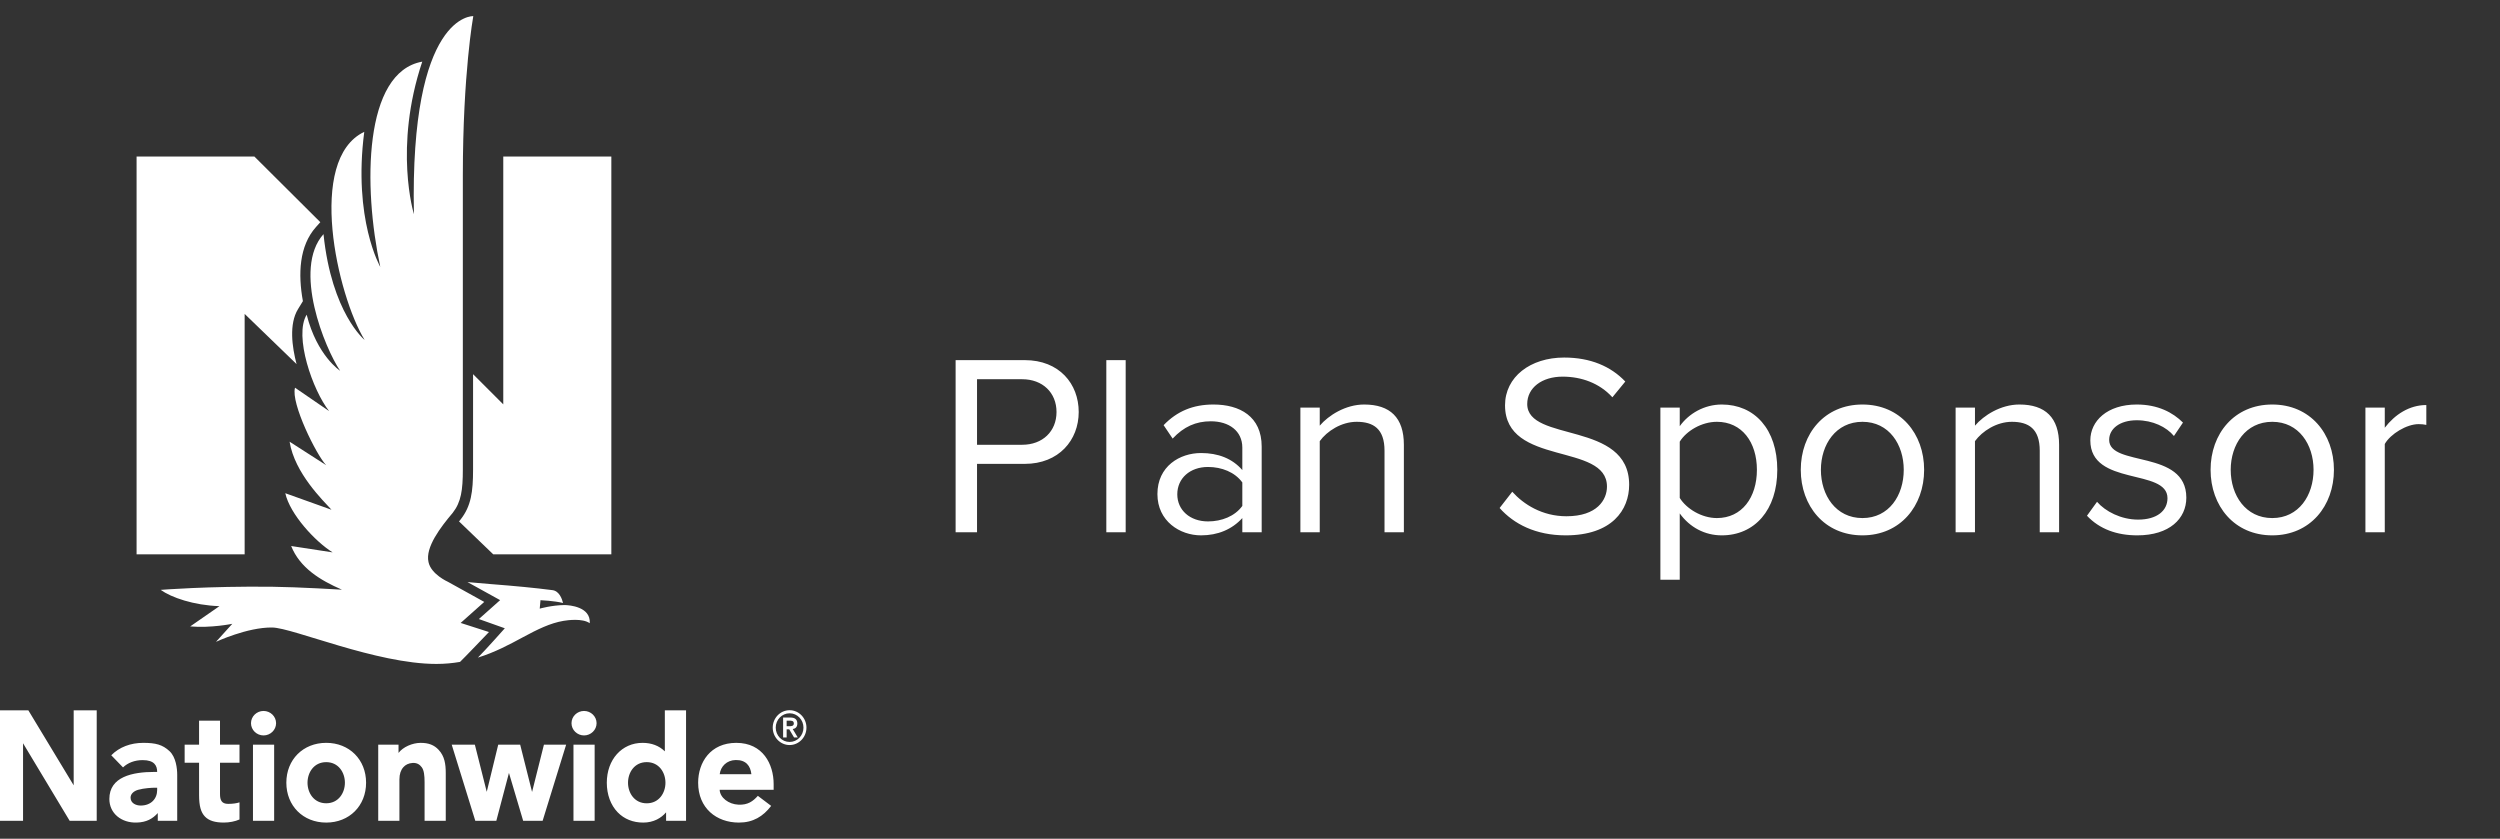
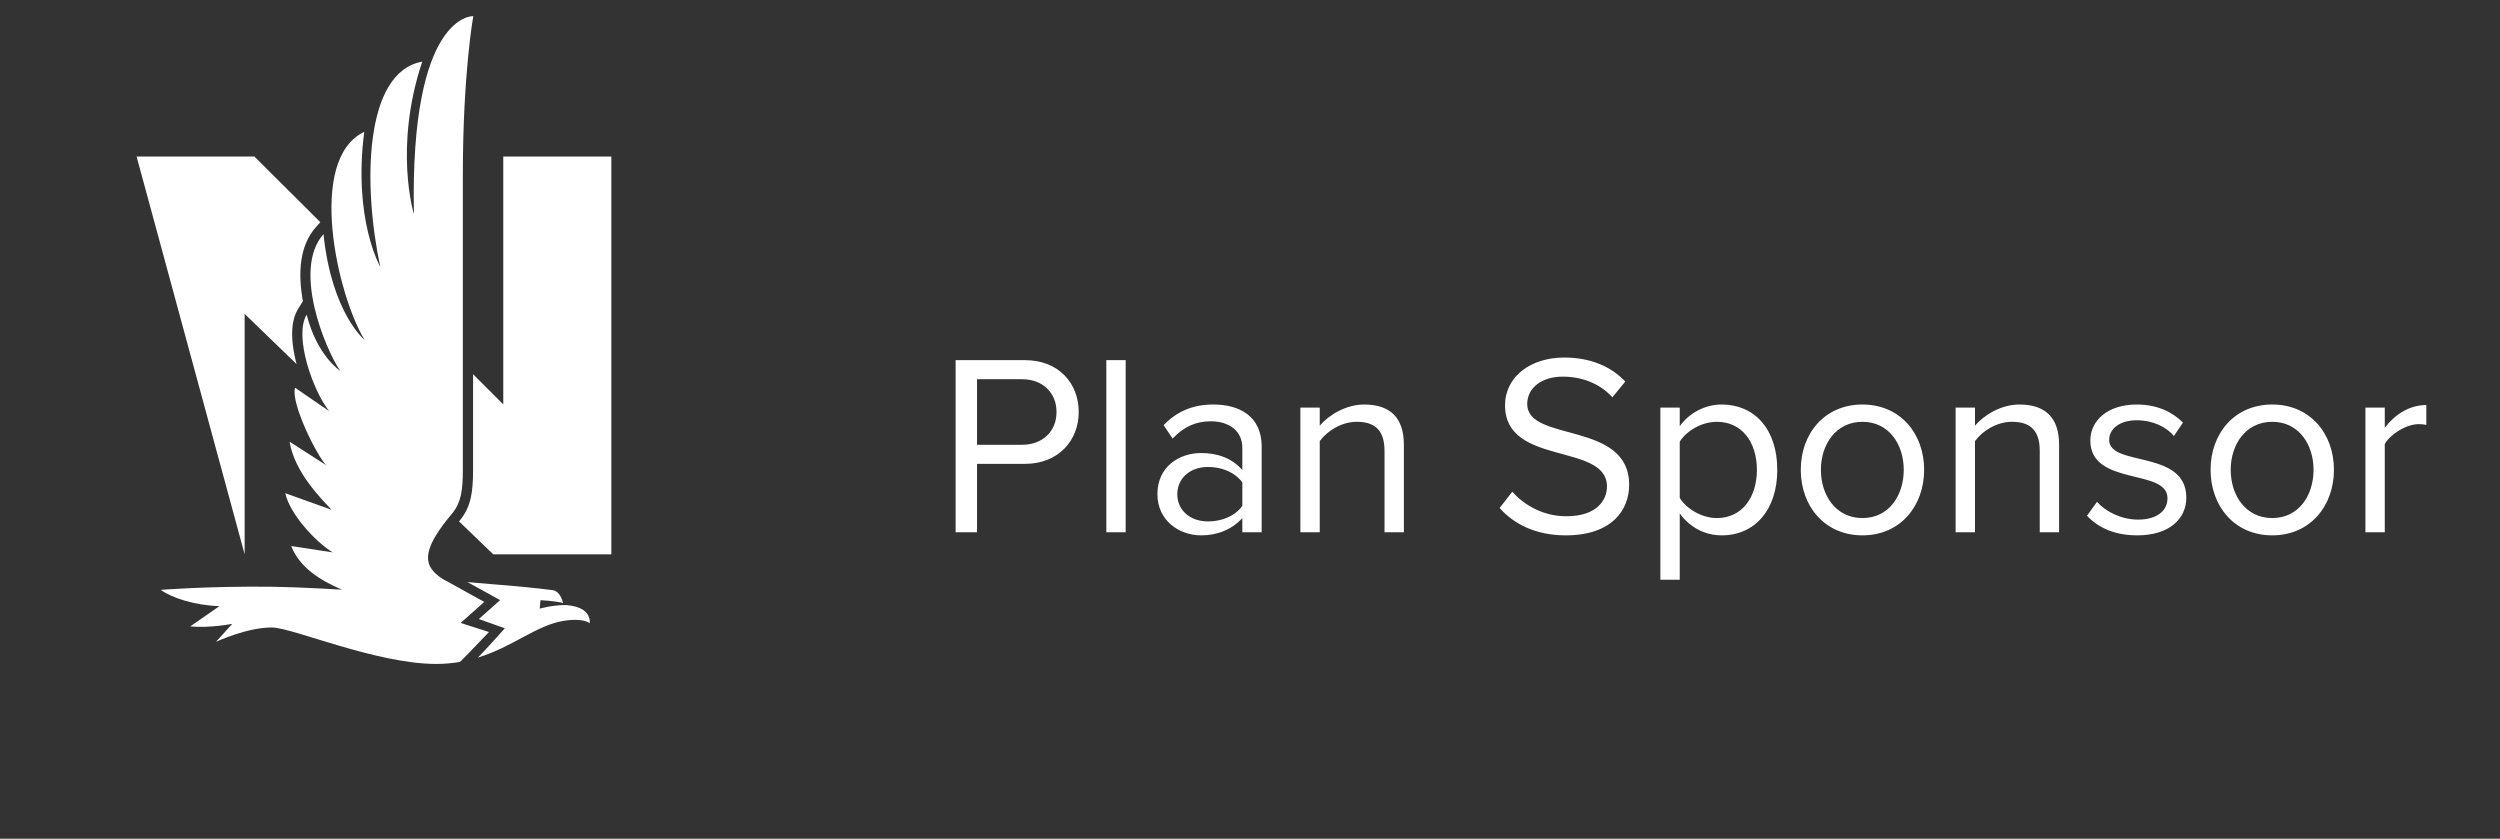
<svg xmlns="http://www.w3.org/2000/svg" width="155px" height="52px" viewBox="0 0 155 52" version="1.1">
  <rect x="0" y="0" width="155" height="52" fill="#333333" stroke="none" />
  <title>Logos/Mobile/Plan Sponsor - White</title>
  <desc>Created with Sketch.</desc>
  <g id="Logos/Mobile/Plan-Sponsor---White" stroke="none" stroke-width="1" fill="none" fill-rule="evenodd">
    <path d="M60.576,33 L60.576,28.76 L63.536,28.76 C65.648,28.76 66.88,27.288 66.88,25.544 C66.88,23.8 65.68,22.328 63.536,22.328 L59.248,22.328 L59.248,33 L60.576,33 Z M63.376,27.576 L60.576,27.576 L60.576,23.512 L63.376,23.512 C64.64,23.512 65.504,24.344 65.504,25.544 C65.504,26.744 64.64,27.576 63.376,27.576 Z M69.792,33 L69.792,22.328 L68.592,22.328 L68.592,33 L69.792,33 Z M74.464,33.192 C75.504,33.192 76.384,32.824 77.024,32.12 L77.024,33 L78.224,33 L78.224,27.688 C78.224,25.816 76.864,25.08 75.232,25.08 C73.968,25.08 72.976,25.496 72.144,26.36 L72.704,27.192 C73.392,26.456 74.144,26.12 75.072,26.12 C76.192,26.12 77.024,26.712 77.024,27.752 L77.024,29.144 C76.4,28.424 75.52,28.088 74.464,28.088 C73.152,28.088 71.76,28.904 71.76,30.632 C71.76,32.312 73.152,33.192 74.464,33.192 Z M74.896,32.328 C73.776,32.328 72.992,31.624 72.992,30.648 C72.992,29.656 73.776,28.952 74.896,28.952 C75.744,28.952 76.56,29.272 77.024,29.912 L77.024,31.368 C76.56,32.008 75.744,32.328 74.896,32.328 Z M81.824,33 L81.824,27.352 C82.272,26.728 83.168,26.152 84.112,26.152 C85.152,26.152 85.84,26.584 85.84,27.944 L85.84,33 L87.04,33 L87.04,27.576 C87.04,25.896 86.192,25.08 84.576,25.08 C83.424,25.08 82.368,25.752 81.824,26.392 L81.824,25.272 L80.624,25.272 L80.624,33 L81.824,33 Z M97.072,33.192 C99.952,33.192 101.008,31.608 101.008,30.056 C101.008,26.072 94.688,27.448 94.688,25.048 C94.688,24.04 95.6,23.352 96.88,23.352 C98.048,23.352 99.168,23.752 99.968,24.632 L100.768,23.656 C99.872,22.712 98.608,22.168 96.976,22.168 C94.88,22.168 93.312,23.368 93.312,25.128 C93.312,28.936 99.632,27.416 99.632,30.168 C99.632,30.984 99.024,32.008 97.12,32.008 C95.616,32.008 94.464,31.272 93.76,30.488 L92.976,31.496 C93.856,32.488 95.216,33.192 97.072,33.192 Z M104.144,35.944 L104.144,31.832 C104.768,32.696 105.696,33.192 106.752,33.192 C108.784,33.192 110.192,31.624 110.192,29.128 C110.192,26.616 108.784,25.08 106.752,25.08 C105.664,25.08 104.704,25.64 104.144,26.424 L104.144,25.272 L102.944,25.272 L102.944,35.944 L104.144,35.944 Z M106.448,32.12 C105.504,32.12 104.56,31.544 104.144,30.872 L104.144,27.384 C104.56,26.712 105.504,26.152 106.448,26.152 C108,26.152 108.928,27.416 108.928,29.128 C108.928,30.84 108,32.12 106.448,32.12 Z M115.472,33.192 C117.824,33.192 119.296,31.368 119.296,29.128 C119.296,26.888 117.824,25.08 115.472,25.08 C113.12,25.08 111.648,26.888 111.648,29.128 C111.648,31.368 113.12,33.192 115.472,33.192 Z M115.472,32.12 C113.824,32.12 112.896,30.712 112.896,29.128 C112.896,27.56 113.824,26.152 115.472,26.152 C117.12,26.152 118.032,27.56 118.032,29.128 C118.032,30.712 117.12,32.12 115.472,32.12 Z M122.448,33 L122.448,27.352 C122.896,26.728 123.792,26.152 124.736,26.152 C125.776,26.152 126.464,26.584 126.464,27.944 L126.464,33 L127.664,33 L127.664,27.576 C127.664,25.896 126.816,25.08 125.2,25.08 C124.048,25.08 122.992,25.752 122.448,26.392 L122.448,25.272 L121.248,25.272 L121.248,33 L122.448,33 Z M132.512,33.192 C134.512,33.192 135.552,32.152 135.552,30.856 C135.552,27.848 130.768,28.968 130.768,27.272 C130.768,26.584 131.424,26.056 132.48,26.056 C133.472,26.056 134.32,26.472 134.784,27.032 L135.344,26.2 C134.72,25.576 133.792,25.08 132.48,25.08 C130.64,25.08 129.6,26.104 129.6,27.304 C129.6,30.168 134.384,29.016 134.384,30.888 C134.384,31.656 133.744,32.216 132.56,32.216 C131.504,32.216 130.528,31.704 130.016,31.112 L129.392,31.976 C130.176,32.808 131.248,33.192 132.512,33.192 Z M140.88,33.192 C143.232,33.192 144.704,31.368 144.704,29.128 C144.704,26.888 143.232,25.08 140.88,25.08 C138.528,25.08 137.056,26.888 137.056,29.128 C137.056,31.368 138.528,33.192 140.88,33.192 Z M140.88,32.12 C139.232,32.12 138.304,30.712 138.304,29.128 C138.304,27.56 139.232,26.152 140.88,26.152 C142.528,26.152 143.44,27.56 143.44,29.128 C143.44,30.712 142.528,32.12 140.88,32.12 Z M147.856,33 L147.856,27.528 C148.208,26.904 149.216,26.296 149.952,26.296 C150.144,26.296 150.288,26.312 150.432,26.344 L150.432,25.112 C149.376,25.112 148.48,25.704 147.856,26.52 L147.856,25.272 L146.656,25.272 L146.656,33 L147.856,33 Z" id="PlanSponsor" fill="#FFFFFF" fill-rule="nonzero" />
    <g id="Logos-/-2---Dark-bkg-/-NW-/-Vertical-/-Small" fill="#FFFFFF">
      <g id="Group" transform="translate(0, 1)">
-         <path d="M45.651,45.057 C47.303,45.057 47.966,46.382 47.966,47.613 L47.966,47.969 L44.619,47.969 C44.641,48.451 45.168,48.865 45.789,48.89 C46.37,48.914 46.688,48.677 46.987,48.342 L47.812,48.965 C47.311,49.62 46.691,50 45.813,50 C44.421,50 43.285,49.106 43.285,47.529 C43.285,46.267 44.045,45.057 45.651,45.057 Z M42.535,43.04 L42.535,49.889 L41.298,49.889 L41.297,49.364 C41.008,49.708 40.535,50 39.879,50 C39.248,50 38.701,49.781 38.296,49.363 C37.862,48.915 37.622,48.263 37.622,47.529 C37.622,46.096 38.552,45.057 39.836,45.057 C40.397,45.057 40.863,45.235 41.22,45.584 L41.22,43.04 L42.535,43.04 Z M20.225,45.056 C21.659,45.056 22.697,46.095 22.697,47.528 C22.697,48.961 21.659,50 20.225,50 C18.792,50 17.754,48.961 17.753,47.528 C17.753,46.095 18.792,45.056 20.225,45.056 Z M8.883,45.057 C9.653,45.057 10.077,45.169 10.508,45.569 C10.914,45.945 10.987,46.654 10.987,47.047 L10.987,49.889 L9.782,49.889 L9.782,49.41 C9.467,49.761 9.08,49.982 8.477,49.999 C7.528,50.028 6.78,49.43 6.78,48.537 C6.78,47.161 8.199,46.859 9.588,46.859 L9.744,46.859 C9.744,46.479 9.581,46.127 8.847,46.127 C8.35,46.127 7.927,46.292 7.627,46.579 L6.898,45.827 C7.399,45.317 8.104,45.056 8.883,45.057 Z M13.64,43.681 L13.64,45.169 L14.849,45.169 L14.849,46.291 L13.64,46.291 L13.64,48.228 C13.64,48.612 13.744,48.84 14.147,48.84 C14.446,48.84 14.685,48.802 14.849,48.745 L14.849,48.745 L14.849,49.807 C14.576,49.928 14.224,49.999 13.876,49.999 C13.326,49.999 12.955,49.882 12.711,49.631 C12.452,49.363 12.343,48.965 12.343,48.295 L12.343,48.295 L12.342,46.291 L11.448,46.291 L11.448,45.169 L12.342,45.169 L12.342,43.681 L13.64,43.681 Z M26.068,45.058 C26.577,45.054 26.92,45.193 27.196,45.49 C27.565,45.887 27.637,46.365 27.637,46.942 L27.637,46.942 L27.637,49.889 L26.324,49.889 L26.324,47.502 C26.324,47.071 26.286,46.75 26.145,46.566 C26.032,46.418 25.874,46.285 25.577,46.303 C25.331,46.318 25.138,46.416 25.005,46.57 C24.852,46.744 24.764,46.991 24.764,47.324 L24.764,47.324 L24.764,49.889 L23.45,49.889 L23.45,45.17 L24.709,45.17 L24.709,45.682 C24.984,45.313 25.566,45.061 26.068,45.058 Z M36.868,45.169 L36.868,49.889 L35.555,49.889 L35.555,45.169 L36.868,45.169 Z M1.757,43.04 L4.568,47.69 L4.568,43.04 L5.996,43.04 L5.996,49.888 L4.318,49.888 L1.429,45.082 L1.429,49.888 L0,49.888 L0,43.039 L1.757,43.04 Z M16.997,45.169 L16.997,49.889 L15.684,49.889 L15.684,45.169 L16.997,45.169 Z M29.441,45.169 L30.178,48.094 L30.89,45.169 L32.251,45.169 L32.988,48.101 L33.724,45.169 L35.101,45.169 L33.643,49.889 L32.436,49.889 L31.555,46.921 L30.772,49.889 L29.468,49.889 L28.006,45.169 L29.441,45.169 Z M9.744,47.838 L9.627,47.838 C9.424,47.838 8.934,47.863 8.564,47.968 C8.309,48.04 8.095,48.213 8.095,48.454 C8.095,48.795 8.425,48.944 8.722,48.944 C9.362,48.944 9.744,48.525 9.744,47.982 L9.744,47.838 Z M40.096,46.252 C39.335,46.252 38.937,46.894 38.937,47.529 C38.937,48.162 39.335,48.805 40.096,48.805 C40.86,48.805 41.258,48.162 41.258,47.529 C41.258,46.894 40.86,46.252 40.096,46.252 Z M20.225,46.253 C19.463,46.253 19.066,46.895 19.066,47.528 C19.066,48.162 19.463,48.803 20.225,48.803 C20.985,48.803 21.384,48.162 21.384,47.528 C21.384,46.895 20.985,46.253 20.225,46.253 Z M45.606,46.122 C45.056,46.135 44.68,46.519 44.622,46.999 L46.586,46.999 C46.528,46.486 46.255,46.109 45.606,46.122 Z M48.955,43.033 C49.531,43.033 50,43.518 50,44.113 C50,44.708 49.531,45.193 48.955,45.193 C48.379,45.193 47.909,44.708 47.909,44.113 C47.909,43.518 48.379,43.033 48.955,43.033 Z M48.955,43.224 C48.48,43.224 48.095,43.622 48.095,44.113 C48.095,44.603 48.48,45.001 48.955,45.001 C49.43,45.001 49.815,44.603 49.815,44.113 C49.815,43.622 49.43,43.224 48.955,43.224 Z M49.014,43.488 C49.301,43.488 49.435,43.622 49.435,43.86 C49.435,44.075 49.312,44.18 49.149,44.2 L49.149,44.2 L49.461,44.723 L49.231,44.723 L48.932,44.217 L48.772,44.217 L48.772,44.723 L48.553,44.723 L48.553,43.488 Z M16.339,43.079 C16.765,43.079 17.117,43.418 17.117,43.838 C17.117,44.257 16.765,44.597 16.339,44.597 C15.915,44.597 15.562,44.257 15.562,43.838 C15.562,43.418 15.915,43.079 16.339,43.079 Z M36.21,43.079 C36.635,43.079 36.988,43.419 36.988,43.838 C36.988,44.257 36.635,44.597 36.21,44.597 C35.786,44.597 35.433,44.257 35.433,43.838 C35.433,43.418 35.786,43.079 36.21,43.079 Z M48.99,43.68 L48.772,43.68 L48.772,44.026 L48.932,44.026 C49.067,44.026 49.217,44.017 49.217,43.852 C49.217,43.686 49.067,43.677 48.932,43.68 Z" id="Combined-Shape" />
-         <path d="M29.344,0 C29.344,0 28.696,3.547 28.696,9.867 L28.696,28.118 C28.696,29.379 28.59,30.13 28.07,30.794 C27.325,31.676 26.357,32.931 26.567,33.847 L26.567,33.848 C26.723,34.606 27.771,35.072 27.771,35.072 L30.024,36.319 L28.561,37.622 L30.316,38.186 C30.316,38.186 28.707,39.869 28.522,40.038 C28.064,40.117 27.577,40.164 27.053,40.164 C23.331,40.164 18.155,37.922 16.874,37.905 C15.33,37.886 13.391,38.794 13.391,38.794 L14.403,37.676 C14.403,37.676 13.078,37.95 11.793,37.838 L13.605,36.582 C12.013,36.529 10.619,36.045 9.963,35.572 C9.963,35.572 12.892,35.335 16.866,35.378 C18.474,35.396 21.199,35.56 21.199,35.56 C19.852,34.975 18.592,34.206 18.052,32.853 L20.622,33.248 C19.543,32.574 17.977,30.886 17.688,29.579 L20.553,30.605 C20.044,30.041 18.272,28.348 17.954,26.385 L20.222,27.841 C19.627,27.23 18.017,23.986 18.291,23.038 L20.404,24.488 C19.392,23.211 18.208,19.828 19.014,18.51 C19.656,21.06 21.087,21.989 21.087,21.989 C20.148,20.6 18.122,15.681 20.057,13.516 C20.565,18.421 22.607,20.077 22.607,20.077 C20.917,17.326 18.99,8.883 22.584,7.175 C21.88,12.6 23.578,15.549 23.578,15.549 C22.506,10.551 22.541,3.469 26.18,2.822 C24.393,8.161 25.663,12.279 25.663,12.279 C25.402,-0.21 29.344,0 29.344,0 Z M28.983,35.089 C29.489,35.133 29.966,35.177 30.41,35.212 C31.996,35.336 33.123,35.444 34.254,35.589 C34.682,35.644 34.852,36.149 34.908,36.386 C34.366,36.248 33.51,36.212 33.51,36.212 L33.463,36.736 C33.463,36.736 34.196,36.523 34.998,36.513 L35.036,36.514 C35.283,36.521 36.636,36.609 36.565,37.64 C36.116,37.323 35.197,37.449 34.938,37.493 C34.112,37.631 33.325,38.022 32.415,38.512 C31.583,38.961 30.685,39.444 29.63,39.771 C30.092,39.312 31.299,37.953 31.299,37.953 L29.69,37.381 L31.008,36.208 L28.983,35.089 Z M37.903,8.703 L37.903,33.369 L30.582,33.369 L28.459,31.327 C28.491,31.289 28.518,31.255 28.55,31.216 L28.55,31.216 L28.565,31.198 C29.208,30.378 29.33,29.483 29.33,28.118 L29.33,28.118 L29.33,22.199 L31.203,24.071 L31.203,8.703 L37.903,8.703 Z M15.77,8.703 L19.86,12.775 L19.588,13.08 C18.55,14.242 18.472,15.988 18.78,17.671 L18.78,17.671 L18.476,18.167 C17.911,19.092 18.106,20.507 18.387,21.574 C18.123,21.319 15.168,18.462 15.168,18.462 L15.168,18.462 L15.168,33.369 L8.468,33.369 L8.468,8.703 L15.77,8.703 Z" id="Combined-Shape" />
+         <path d="M29.344,0 C29.344,0 28.696,3.547 28.696,9.867 L28.696,28.118 C28.696,29.379 28.59,30.13 28.07,30.794 C27.325,31.676 26.357,32.931 26.567,33.847 L26.567,33.848 C26.723,34.606 27.771,35.072 27.771,35.072 L30.024,36.319 L28.561,37.622 L30.316,38.186 C30.316,38.186 28.707,39.869 28.522,40.038 C28.064,40.117 27.577,40.164 27.053,40.164 C23.331,40.164 18.155,37.922 16.874,37.905 C15.33,37.886 13.391,38.794 13.391,38.794 L14.403,37.676 C14.403,37.676 13.078,37.95 11.793,37.838 L13.605,36.582 C12.013,36.529 10.619,36.045 9.963,35.572 C9.963,35.572 12.892,35.335 16.866,35.378 C18.474,35.396 21.199,35.56 21.199,35.56 C19.852,34.975 18.592,34.206 18.052,32.853 L20.622,33.248 C19.543,32.574 17.977,30.886 17.688,29.579 L20.553,30.605 C20.044,30.041 18.272,28.348 17.954,26.385 L20.222,27.841 C19.627,27.23 18.017,23.986 18.291,23.038 L20.404,24.488 C19.392,23.211 18.208,19.828 19.014,18.51 C19.656,21.06 21.087,21.989 21.087,21.989 C20.148,20.6 18.122,15.681 20.057,13.516 C20.565,18.421 22.607,20.077 22.607,20.077 C20.917,17.326 18.99,8.883 22.584,7.175 C21.88,12.6 23.578,15.549 23.578,15.549 C22.506,10.551 22.541,3.469 26.18,2.822 C24.393,8.161 25.663,12.279 25.663,12.279 C25.402,-0.21 29.344,0 29.344,0 Z M28.983,35.089 C29.489,35.133 29.966,35.177 30.41,35.212 C31.996,35.336 33.123,35.444 34.254,35.589 C34.682,35.644 34.852,36.149 34.908,36.386 C34.366,36.248 33.51,36.212 33.51,36.212 L33.463,36.736 C33.463,36.736 34.196,36.523 34.998,36.513 L35.036,36.514 C35.283,36.521 36.636,36.609 36.565,37.64 C36.116,37.323 35.197,37.449 34.938,37.493 C34.112,37.631 33.325,38.022 32.415,38.512 C31.583,38.961 30.685,39.444 29.63,39.771 C30.092,39.312 31.299,37.953 31.299,37.953 L29.69,37.381 L31.008,36.208 L28.983,35.089 Z M37.903,8.703 L37.903,33.369 L30.582,33.369 L28.459,31.327 C28.491,31.289 28.518,31.255 28.55,31.216 L28.55,31.216 L28.565,31.198 C29.208,30.378 29.33,29.483 29.33,28.118 L29.33,28.118 L29.33,22.199 L31.203,24.071 L31.203,8.703 L37.903,8.703 Z M15.77,8.703 L19.86,12.775 L19.588,13.08 C18.55,14.242 18.472,15.988 18.78,17.671 L18.78,17.671 L18.476,18.167 C17.911,19.092 18.106,20.507 18.387,21.574 C18.123,21.319 15.168,18.462 15.168,18.462 L15.168,18.462 L15.168,33.369 L8.468,8.703 L15.77,8.703 Z" id="Combined-Shape" />
      </g>
    </g>
  </g>
</svg>